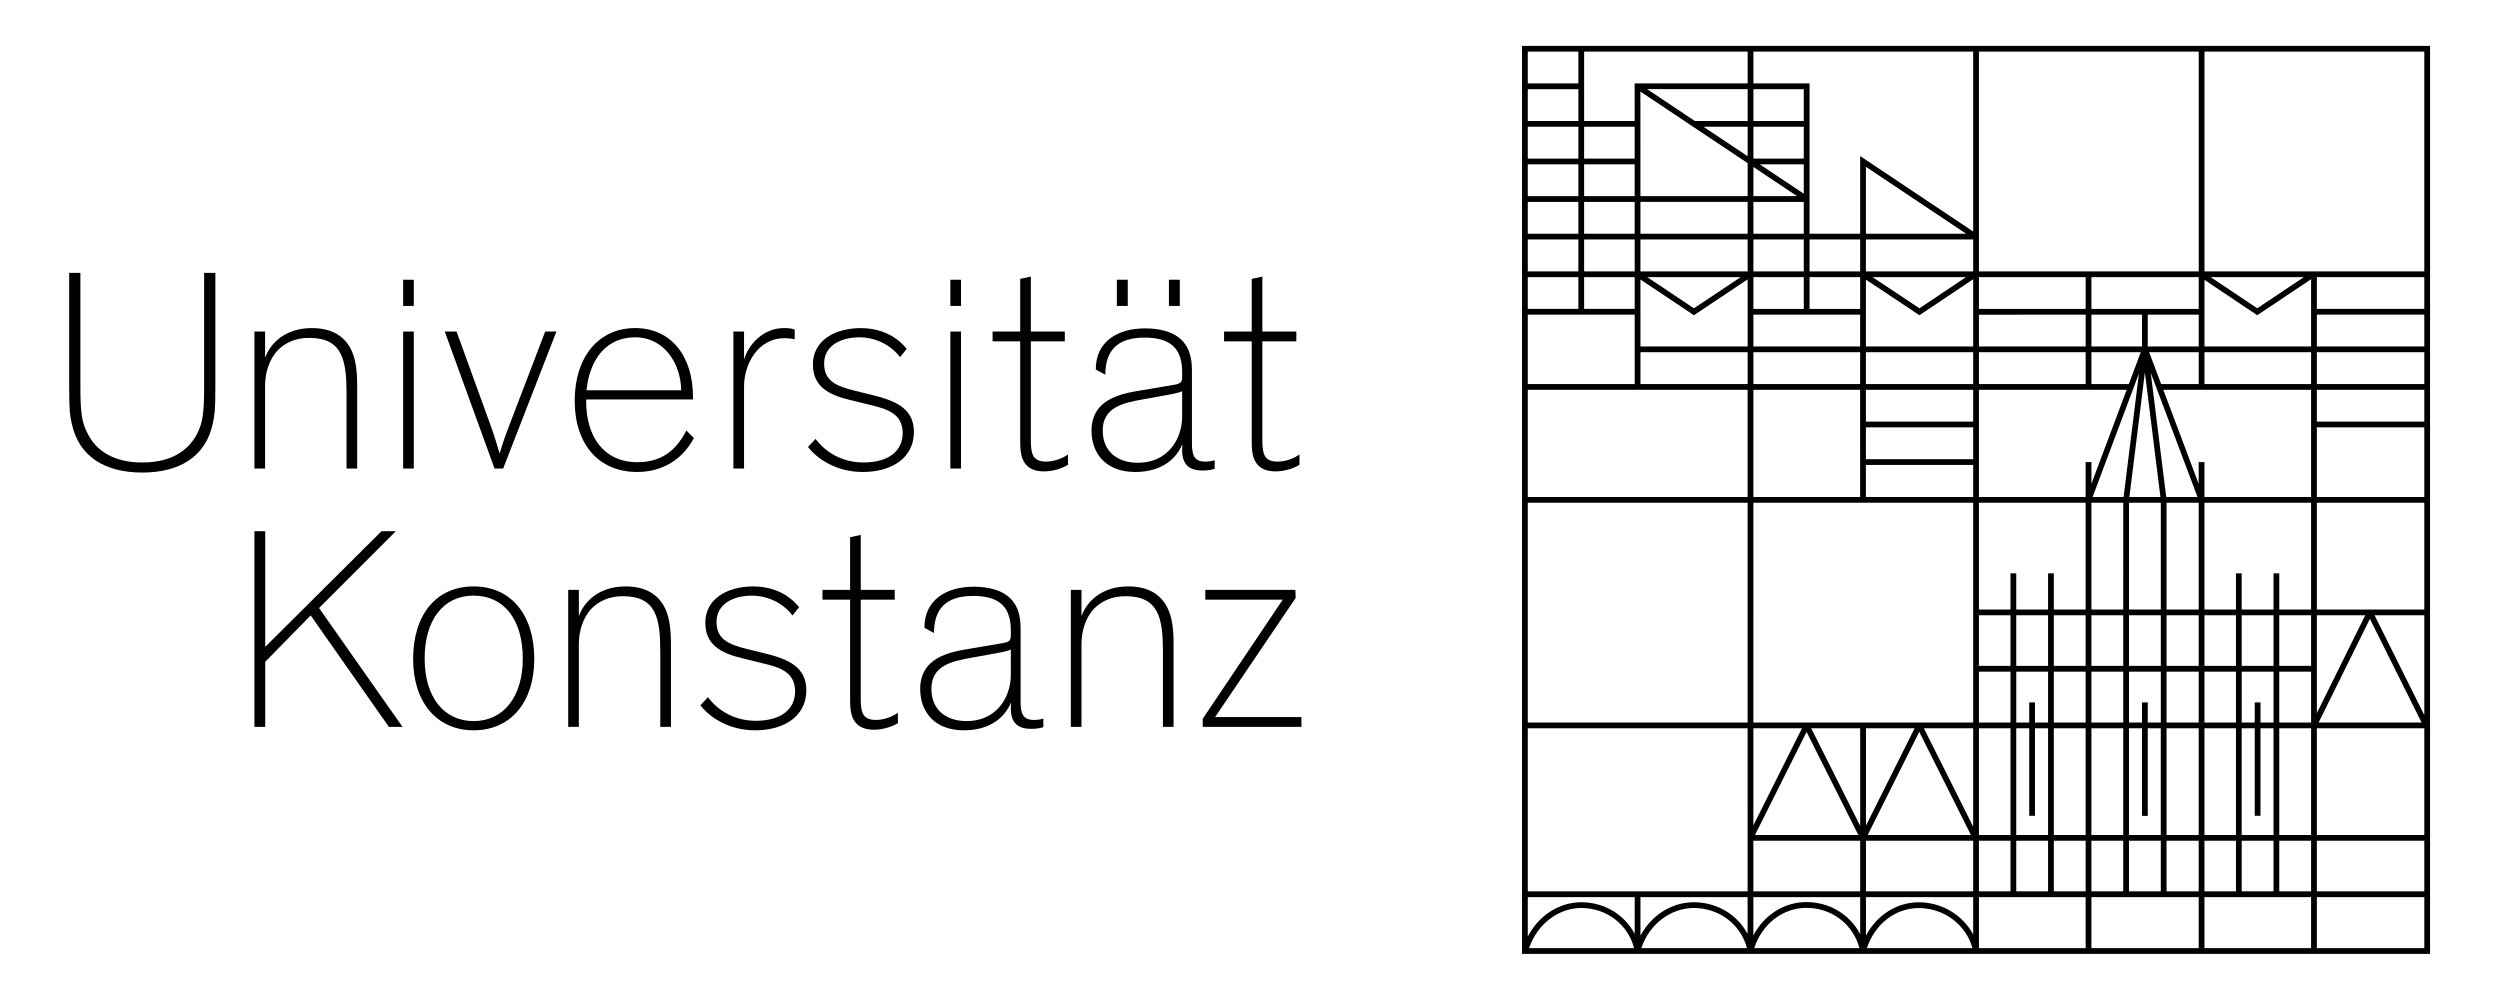
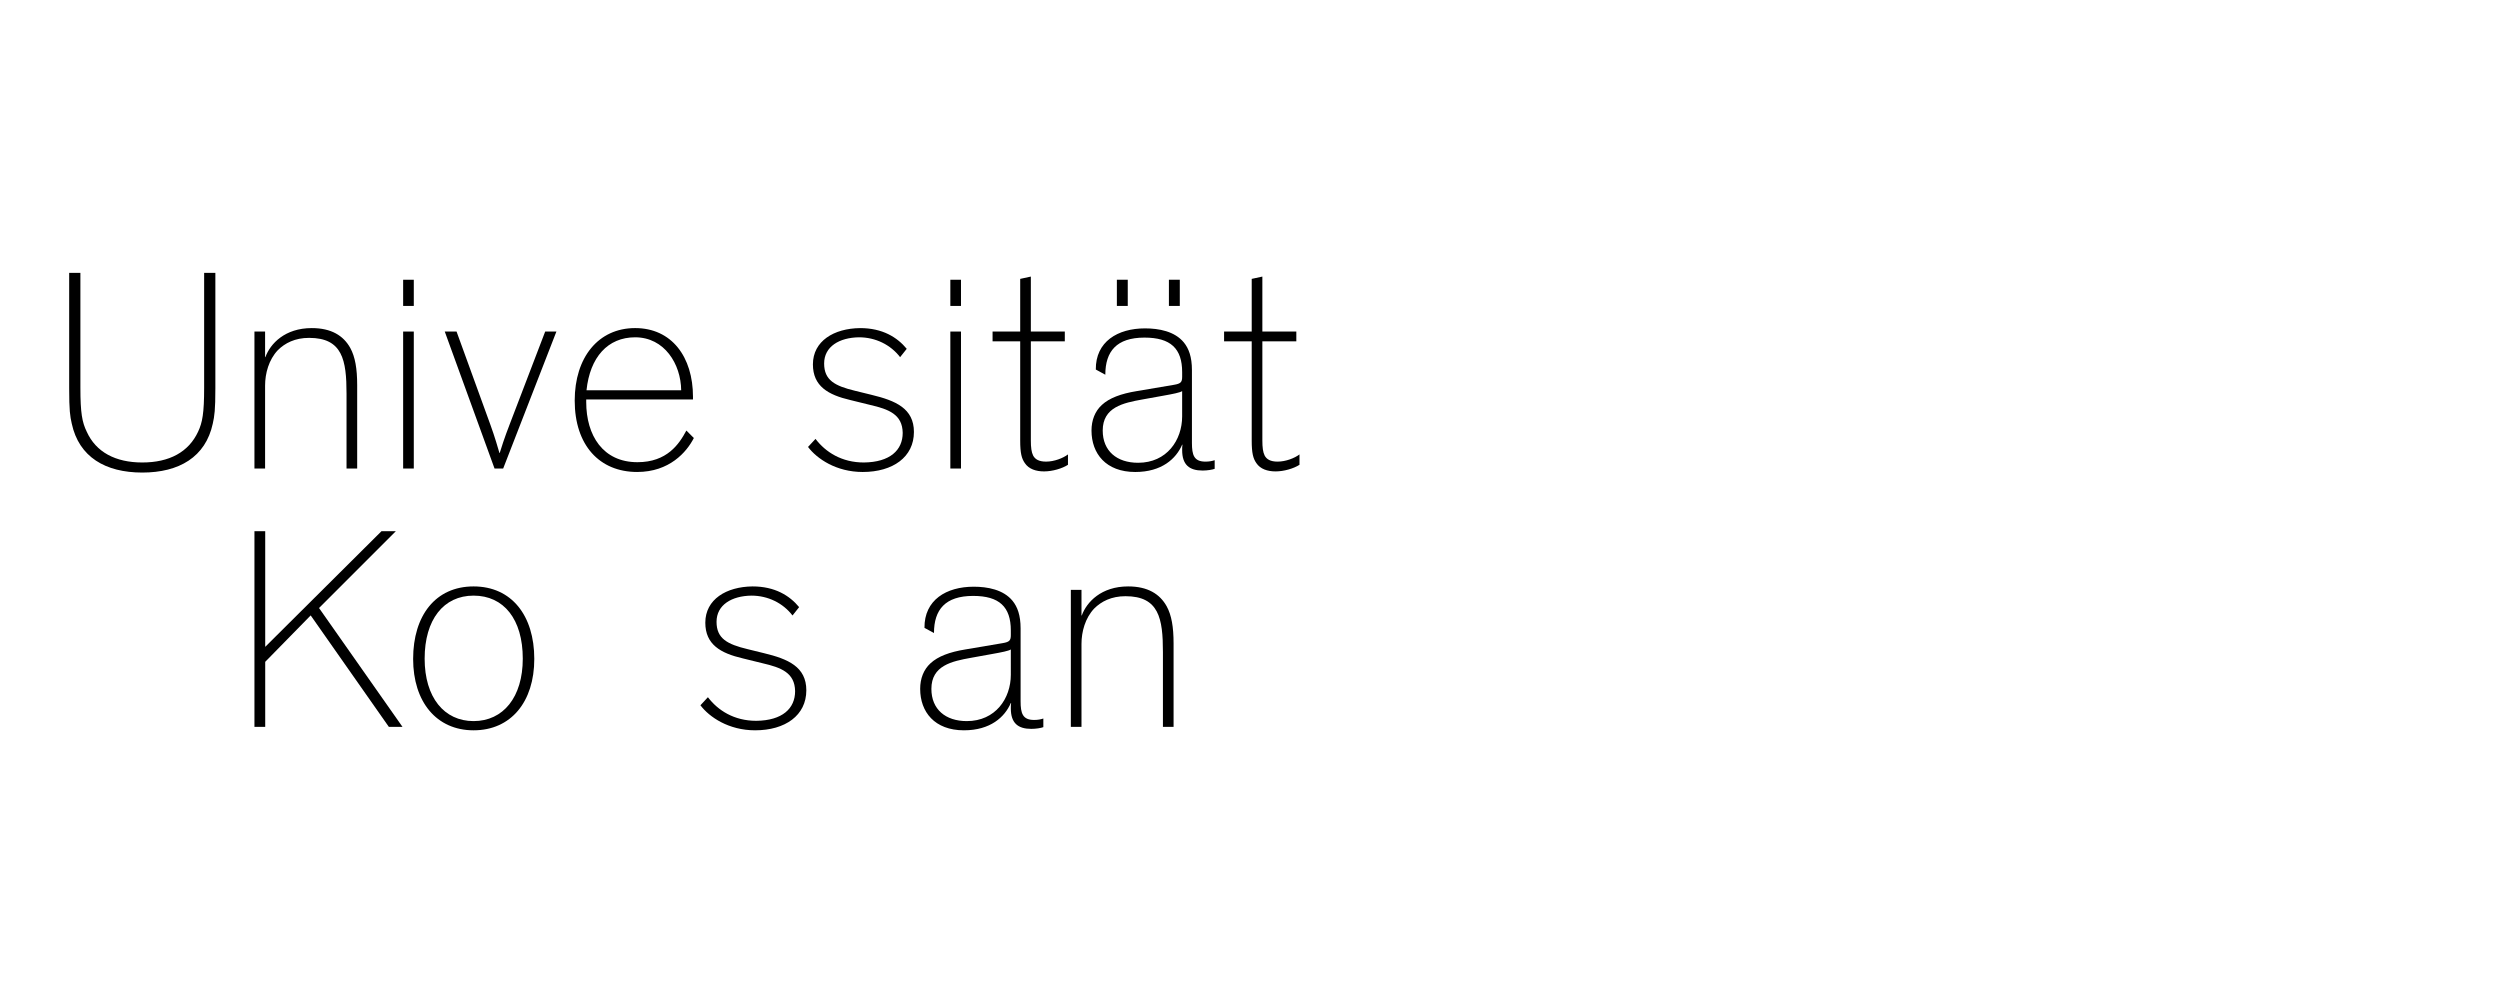
<svg xmlns="http://www.w3.org/2000/svg" xmlns:ns1="http://sodipodi.sourceforge.net/DTD/sodipodi-0.dtd" xmlns:ns2="http://www.inkscape.org/namespaces/inkscape" version="1.1" id="Logo" x="0px" y="0px" width="750" height="300" viewBox="0 0 750 300" enable-background="new 0 0 737.008 283.465" xml:space="preserve" ns1:docname="logo_uni_konstanz.svg" ns2:version="1.4.2 (ebf0e940d0, 2025-05-08)">
  <defs id="defs53" />
  <ns1:namedview pagecolor="#ffffff" bordercolor="#666666" borderopacity="1" objecttolerance="10" gridtolerance="10" guidetolerance="10" ns2:pageopacity="0" ns2:pageshadow="2" ns2:window-width="2560" ns2:window-height="1375" id="namedview51" showgrid="false" ns2:zoom="0.77905628" ns2:cx="358.1256" ns2:cy="114.88259" ns2:window-x="0" ns2:window-y="0" ns2:window-maximized="1" ns2:current-layer="Logo" ns2:showpageshadow="0" ns2:pagecheckerboard="0" ns2:deskcolor="#505050" />
  <g id="g48" transform="matrix(0.961,0,0,0.961,20.753,13.751)" style="stroke-width:0.565">
    <g id="g44" style="stroke-width:0.565">
      <g id="g24" style="stroke-width:0.565">
        <path d="M 0.808,117.939 C 0.269,115.604 0,113.807 0,106.89 V 70.864 h 3.503 v 35.846 c 0,7.906 0.538,10.781 1.976,13.746 2.875,6.378 8.983,9.612 17.338,9.612 8.445,0 14.464,-3.234 17.429,-9.612 1.348,-2.875 1.886,-5.75 1.886,-13.746 V 70.864 h 3.503 v 36.026 c 0,6.828 -0.269,8.625 -0.808,11.05 -2.246,10.421 -10.512,15.273 -22.011,15.273 C 11.318,133.212 3.054,128.36 0.808,117.939 Z" id="path2" ns2:connector-curvature="0" style="stroke-width:0.565" />
        <path d="m 89.908,131.954 h -3.324 v -23.358 c 0,-10.511 -1.257,-17.428 -11.679,-17.428 -4.402,0 -7.546,1.617 -9.792,3.863 -2.786,2.965 -3.954,7.187 -3.954,11.05 v 25.873 H 57.835 V 89.191 h 3.324 v 7.995 h 0.09 c 1.527,-4.222 6.109,-9.074 14.464,-9.074 6.109,0 9.882,2.336 12.038,6.199 1.527,2.785 2.156,6.468 2.156,11.589 v 26.054 z" id="path4" ns2:connector-curvature="0" style="stroke-width:0.565" />
        <path d="m 107.581,81.196 h -3.324 v -8.175 h 3.324 v 5.393 z m 0,50.758 h -3.324 V 89.191 h 3.324 v 26.558 z" id="path6" ns2:connector-curvature="0" style="stroke-width:0.565" />
        <path d="m 135.483,131.954 h -2.695 L 117.246,89.191 h 3.683 l 10.601,29.197 c 1.258,3.414 2.516,7.726 2.786,8.714 h 0.089 c 0.27,-0.988 1.618,-5.121 3.056,-8.804 L 148.6,89.19 h 3.503 z" id="path8" ns2:connector-curvature="0" style="stroke-width:0.565" />
        <path d="m 194.737,109.584 v 0.809 h -33.33 v 0.809 c 0,10.421 5.211,18.776 15.992,18.776 9.253,0 13.026,-5.66 15.272,-9.882 l 2.335,2.335 c -2.246,4.402 -7.635,10.601 -17.698,10.601 -11.769,0 -19.495,-8.354 -19.495,-22.28 0,-13.476 7.367,-22.64 18.866,-22.64 11.411,0.001 18.058,8.985 18.058,21.472 z m -33.239,-2.066 h 29.556 c -0.089,-8.175 -5.21,-16.53 -14.374,-16.53 -8.534,0 -14.104,6.199 -15.182,16.53 z" id="path10" ns2:connector-curvature="0" style="stroke-width:0.565" />
-         <path d="m 226.491,91.617 c -1.168,-0.27 -2.246,-0.359 -3.234,-0.359 -8.086,0 -12.578,7.906 -12.578,15.093 v 25.604 h -3.324 V 89.191 h 3.324 v 8.804 c 1.259,-4.762 6.11,-9.883 12.309,-9.883 1.078,0 2.335,0 3.503,0.449 z" id="path12" ns2:connector-curvature="0" style="stroke-width:0.565" />
        <path d="m 259.396,97.187 c -2.964,-3.863 -7.636,-6.199 -12.847,-6.199 -6.108,0.09 -10.87,2.875 -10.87,8.176 0,5.21 3.324,7.007 9.703,8.534 l 5.121,1.258 c 7.457,1.797 13.206,4.223 13.206,11.589 0,7.815 -6.559,12.487 -15.992,12.487 -8.265,0 -14.284,-4.132 -17.069,-7.816 l 2.336,-2.515 c 3.145,4.132 8.175,7.366 15.092,7.366 8.177,-0.089 12.129,-3.863 12.129,-9.253 -0.09,-5.75 -4.313,-7.367 -10.152,-8.714 l -6.199,-1.527 c -6.917,-1.617 -11.68,-4.312 -11.68,-11.14 0,-7.277 6.559,-11.229 14.734,-11.32 7.007,0 11.588,2.875 14.554,6.469 z" id="path14" ns2:connector-curvature="0" style="stroke-width:0.565" />
        <path d="m 278.403,81.196 h -3.324 v -8.175 h 3.324 v 5.041 z m 0,50.758 h -3.324 V 89.191 h 3.324 v 31.474 z" id="path16" ns2:connector-curvature="0" style="stroke-width:0.565" />
        <path d="m 311.799,130.787 c -1.797,1.167 -4.851,2.066 -7.457,2.066 -2.516,0 -4.762,-0.719 -6.019,-2.605 -0.989,-1.438 -1.438,-3.054 -1.438,-7.007 V 92.246 h -8.625 v -3.054 h 8.625 V 72.75 l 3.324,-0.718 v 17.159 h 10.602 v 3.054 h -10.602 v 30.905 c 0,2.246 0.181,3.683 0.719,4.761 0.628,1.168 1.797,1.887 4.043,1.887 2.516,0 5.3,-1.079 6.828,-2.246 z" id="path18" ns2:connector-curvature="0" style="stroke-width:0.565" />
        <path d="m 320.49,101.05 c -0.09,-8.715 6.828,-12.847 15.362,-12.847 4.313,0 9.253,0.898 12.128,4.402 1.528,1.887 2.516,4.492 2.516,8.625 v 22.729 c 0,3.773 0.628,5.84 4.223,5.84 1.168,0 2.066,-0.18 2.875,-0.449 v 2.695 c -0.719,0.27 -2.246,0.539 -3.773,0.539 -4.132,0 -6.378,-1.796 -6.378,-6.378 0,-0.539 0,-1.078 0.089,-1.707 h -0.089 c -1.888,4.402 -6.378,8.535 -14.644,8.535 -9.163,0 -13.655,-5.75 -13.655,-12.937 0,-3.234 1.078,-6.019 3.234,-7.996 2.336,-2.156 5.929,-3.504 10.871,-4.312 l 11.679,-1.977 c 2.067,-0.359 2.516,-0.808 2.516,-2.515 v -1.438 c 0,-7.367 -3.594,-10.78 -11.769,-10.78 -8.714,0 -12.218,4.312 -12.218,11.589 z m 26.951,6.738 c -0.629,0.449 -2.875,0.898 -5.929,1.438 l -6.469,1.167 c -6.02,1.078 -12.398,2.426 -12.398,9.703 0,6.379 4.402,10.062 11.05,10.062 8.983,0 13.746,-7.097 13.746,-14.464 z M 327.062,73.021 h 3.4 v 4.807 3.369 h -3.4 z m 16.247,0 h 3.399 v 4.572 3.603 h -3.399 z" id="path20" ns2:connector-curvature="0" style="stroke-width:0.565" />
        <path d="m 384.072,130.787 c -1.797,1.167 -4.852,2.066 -7.456,2.066 -2.517,0 -4.763,-0.719 -6.02,-2.605 -0.989,-1.438 -1.438,-3.054 -1.438,-7.007 V 92.246 h -8.625 v -3.054 h 8.625 V 72.75 l 3.324,-0.718 v 17.159 h 10.603 v 3.054 h -10.603 v 30.905 c 0,2.246 0.181,3.683 0.719,4.761 0.629,1.168 1.797,1.887 4.043,1.887 2.517,0 5.301,-1.079 6.828,-2.246 z" id="path22" ns2:connector-curvature="0" style="stroke-width:0.565" />
      </g>
      <g id="g42" style="stroke-width:0.565">
        <path d="M 104.05,212.597 H 99.792 L 75.393,177.806 61.198,192.294 v 20.303 h -3.362 v -61.09 h 3.362 v 36.115 l 36.308,-36.115 h 4.479 l -23.987,23.987 z" id="path26" ns2:connector-curvature="0" style="stroke-width:0.565" />
        <path d="m 126.242,168.756 c 11.858,0 18.955,9.074 18.955,22.64 0,13.386 -7.276,22.279 -18.955,22.279 -11.59,0 -18.867,-8.894 -18.867,-22.279 0,-13.566 7.008,-22.64 18.867,-22.64 z m 0,42.044 c 9.253,0 15.361,-7.456 15.361,-19.494 0,-12.308 -5.929,-19.675 -15.361,-19.675 -9.344,0 -15.273,7.457 -15.273,19.675 0,12.128 6.109,19.494 15.273,19.494 z" id="path28" ns2:connector-curvature="0" style="stroke-width:0.565" />
-         <path d="m 187.858,212.597 h -3.324 V 189.24 c 0,-10.512 -1.257,-17.429 -11.679,-17.429 -4.402,0 -7.547,1.617 -9.793,3.863 -2.784,2.965 -3.953,7.187 -3.953,11.05 v 25.873 h -3.324 v -42.762 h 3.324 v 7.995 h 0.089 c 1.528,-4.222 6.109,-9.074 14.464,-9.074 6.108,0 9.881,2.336 12.039,6.199 1.527,2.785 2.156,6.469 2.156,11.589 v 26.053 z" id="path30" ns2:connector-curvature="0" style="stroke-width:0.565" />
        <path d="m 225.809,177.83 c -2.964,-3.863 -7.635,-6.199 -12.847,-6.199 -6.109,0.09 -10.87,2.875 -10.87,8.176 0,5.21 3.324,7.007 9.702,8.534 l 5.121,1.258 c 7.457,1.797 13.206,4.223 13.206,11.589 0,7.815 -6.559,12.487 -15.992,12.487 -8.266,0 -14.284,-4.132 -17.069,-7.815 l 2.336,-2.516 c 3.145,4.133 8.175,7.367 15.092,7.367 8.177,-0.09 12.129,-3.863 12.129,-9.254 -0.09,-5.749 -4.313,-7.367 -10.152,-8.714 l -6.199,-1.527 c -6.918,-1.617 -11.68,-4.312 -11.68,-11.141 0,-7.276 6.559,-11.229 14.734,-11.319 7.007,0 11.588,2.875 14.554,6.469 z" id="path32" ns2:connector-curvature="0" style="stroke-width:0.565" />
-         <path d="m 258.701,211.43 c -1.797,1.167 -4.853,2.065 -7.458,2.065 -2.515,0 -4.761,-0.719 -6.02,-2.605 -0.987,-1.438 -1.437,-3.054 -1.437,-7.007 v -30.994 h -8.625 v -3.054 h 8.625 v -16.441 l 3.324,-0.718 v 17.159 h 10.601 v 3.054 H 247.11 v 30.904 c 0,2.246 0.18,3.684 0.719,4.762 0.628,1.168 1.797,1.887 4.042,1.887 2.516,0 5.3,-1.079 6.829,-2.246 v 3.234 z" id="path34" ns2:connector-curvature="0" style="stroke-width:0.565" />
        <path d="m 267.004,181.693 c -0.09,-8.715 6.828,-12.847 15.362,-12.847 4.312,0 9.253,0.898 12.128,4.402 1.528,1.887 2.516,4.492 2.516,8.625 v 22.729 c 0,3.773 0.629,5.84 4.223,5.84 1.168,0 2.067,-0.18 2.875,-0.449 v 2.694 c -0.719,0.271 -2.246,0.539 -3.773,0.539 -4.132,0 -6.378,-1.796 -6.378,-6.378 0,-0.539 0,-1.078 0.089,-1.707 h -0.089 c -1.887,4.402 -6.378,8.534 -14.644,8.534 -9.163,0 -13.655,-5.749 -13.655,-12.937 0,-3.234 1.078,-6.019 3.234,-7.995 2.336,-2.156 5.929,-3.504 10.871,-4.312 l 11.679,-1.977 c 2.066,-0.359 2.516,-0.809 2.516,-2.516 V 182.5 c 0,-7.366 -3.594,-10.78 -11.769,-10.78 -8.713,0 -12.218,4.312 -12.218,11.588 z m 26.952,6.738 c -0.628,0.449 -2.875,0.898 -5.929,1.438 l -6.468,1.168 c -6.02,1.078 -12.398,2.426 -12.398,9.702 0,6.379 4.402,10.062 11.05,10.062 8.983,0 13.745,-7.097 13.745,-14.464 z" id="path36" ns2:connector-curvature="0" style="stroke-width:0.565" />
        <path d="m 344.766,212.597 h -3.324 V 189.24 c 0,-10.512 -1.257,-17.429 -11.679,-17.429 -4.402,0 -7.547,1.617 -9.792,3.863 -2.786,2.965 -3.954,7.187 -3.954,11.05 v 25.873 h -3.324 v -42.762 h 3.324 v 7.995 h 0.09 c 1.527,-4.222 6.108,-9.074 14.464,-9.074 6.108,0 9.882,2.336 12.038,6.199 1.527,2.785 2.156,6.469 2.156,11.589 v 26.053 z" id="path38" ns2:connector-curvature="0" style="stroke-width:0.565" />
-         <path d="m 384.68,212.597 h -30.814 v -2.515 l 24.977,-37.193 h -24.167 v -3.054 h 28.119 l 0.089,2.515 -25.154,37.193 h 26.951 v 3.054 z" id="path40" ns2:connector-curvature="0" style="stroke-width:0.565" />
      </g>
    </g>
-     <path d="M 453.543,0 V 283.465 H 737.008 V 0 Z m 142.634,1.798 h 68.616 v 68.616 h -68.616 z m 80.235,193.566 v 15.885 l -9.831,-0.001 H 654.75 v -15.884 h 10.033 v 15.868 h 1.798 v -15.868 z m -9.831,-1.798 v -15.798 h 9.831 v 15.798 z m 0,52.792 v -33.312 h 9.831 v 33.312 z m 9.831,1.798 v 15.793 h -9.831 v -15.793 z m -21.662,-54.59 v -15.798 h 10.033 v 15.798 z m 10.033,-17.595 H 654.75 v -33.333 h 10.033 z m -10.139,-35.131 -4.828,-38.761 14.59,38.761 z m -23.354,105.518 0.001,-33.312 h 9.934 l -0.002,33.312 z m 9.933,1.798 -10e-4,15.793 h -9.932 v -15.793 z m -9.932,-36.909 v -15.883 h 9.935 l -10e-4,15.884 z m 10e-4,-17.681 v -15.798 h 9.935 l -10e-4,15.798 z m 0,-17.595 10e-4,-33.333 h 9.936 l -0.002,33.333 z m 0.375,-35.131 14.466,-38.561 -4.798,38.561 z m 15.42,-46.998 h -15.792 v -9.911 l 15.792,-0.003 z m 0.899,8.102 4.845,38.896 h -9.684 z m -1.284,-6.304 -3.729,9.943 H 631.295 V 95.64 Z m -3.681,152.516 h 9.931 v 15.793 h -9.932 z m 0,-1.798 0.002,-33.312 h 4.063 v 27.35 h 1.798 v -27.35 h 4.067 v 33.312 z m 5.864,-35.11 v -6.282 h -1.798 v 6.282 h -4.063 l 10e-4,-15.884 h 9.928 v 15.884 z m -5.861,-17.682 10e-4,-15.798 h 9.927 v 15.798 z m 10e-4,-17.595 0.002,-33.333 h 9.925 v 33.333 z m 6.288,-80.331 h 15.479 v 9.947 h -11.735 z m -0.428,-1.798 v -9.914 l 15.908,-0.003 v 9.917 z m -17.59,-11.71 v -9.92 h 33.498 v 9.915 z m -35.118,-9.921 h 33.32 v 9.921 l -33.32,0.006 z m 0,11.726 33.32,-0.006 v 9.911 h -33.32 z m 0,11.703 h 33.32 v 9.943 h -33.32 z m 0,82.129 h 9.855 v 15.798 h -9.855 z m 0,17.595 h 9.855 v 15.883 h -9.855 z m 0,17.681 h 9.855 v 33.313 h -9.855 z m 0,35.111 h 9.855 v 15.793 h -9.855 z M 525.775,13.527 541.5,13.528 v 9.931 h -15.726 z m -10e-4,11.731 H 541.5 v 9.934 H 525.773 Z M 541.5,36.99 v 9.168 L 527.765,36.99 Z m -15.727,0.833 13.63,9.099 h -13.63 z m 0,10.897 H 541.5 v 9.933 h -15.728 z m -10e-4,11.731 H 541.5 v 9.963 h -15.729 z m -0.001,11.76 H 541.5 v 9.915 h -15.729 z m 0,11.713 h 33.325 l -10e-4,9.917 h -33.324 z m 33.325,-11.713 v 9.915 h -15.798 v -9.915 z m -15.798,-1.797 v -9.963 h 15.799 v 9.963 z M 525.771,95.64 h 33.324 l -10e-4,9.943 H 525.77 Z m -10e-4,11.741 h 33.324 l -0.002,33.459 h -33.324 z m -0.007,105.662 15.173,0.001 -15.175,30.315 z m 16.612,1.143 16.156,32.173 h -32.26 z M 472.928,25.259 h 15.774 l 0.002,9.933 -15.776,0.004 z m 0,11.735 15.776,-0.003 0.003,9.932 h -15.779 z m 0,11.726 h 15.779 l 0.003,9.933 h -15.782 z m 0,11.731 h 15.782 l 0.002,9.963 h -15.784 z m 0,11.76 h 15.785 l 0.002,9.902 H 472.928 Z M 455.341,1.798 h 15.789 v 9.933 h -15.789 z m 0,11.731 h 15.789 v 9.932 h -15.789 z m 0,11.73 h 15.789 v 9.937 l -15.789,0.003 z m 0,11.739 15.789,-0.004 v 9.928 h -15.789 z m 0,11.722 h 15.789 v 9.933 h -15.789 z m 0,11.731 h 15.789 v 9.963 h -15.789 z m 0,11.76 h 15.789 v 9.902 h -15.789 z m 0,11.701 h 33.375 l 0.005,21.671 h -33.38 z m 0.41,197.754 c 2.533,-7.47 9.138,-12.538 16.35,-12.525 7.888,0.048 14.505,5.15 16.417,12.525 z m 32.966,-4.444 c -3.144,-5.962 -9.395,-9.836 -16.606,-9.879 -0.03,0 -0.061,0 -0.092,0 -6.947,0 -13.315,4.227 -16.678,10.706 v -12.301 h 33.376 z m 2.072,4.444 c 2.49,-7.461 9.164,-12.547 16.453,-12.525 7.941,0.057 14.6,5.158 16.519,12.525 z m 33.172,-4.425 c -3.155,-5.966 -9.446,-9.848 -16.708,-9.898 -0.029,0 -0.057,0 -0.087,0 -6.925,0 -13.267,4.11 -16.651,10.429 v -12.023 h 33.447 z m 10e-4,-13.292 h -68.621 v -50.907 l 68.624,0.001 z m 0.003,-52.704 -68.624,-0.002 v -68.605 h 68.628 z m 0.004,-70.405 h -68.628 v -33.459 h 68.63 z m 0.003,-35.257 h -33.453 l -0.002,-9.943 h 33.455 z m 0,-11.741 h -33.455 l -0.005,-20.895 16.689,11.147 16.771,-11.192 z M 492.647,72.211 h 29.12 l -14.566,9.72 z m 31.326,-1.797 h -33.462 l -0.002,-9.963 h 33.465 z m 0.001,-11.761 h -33.466 l -0.002,-9.933 h 33.469 z m 10e-4,-11.731 h -33.47 l -0.007,-32.646 33.478,22.347 z m 10e-4,-12.462 -13.787,-9.203 h 13.788 z m 10e-4,-11.001 h -16.482 l -14.884,-9.936 31.366,0.003 z m 0,-11.73 -35.278,-0.004 0.003,11.736 H 472.929 V 1.798 h 51.05 z m 2.053,269.937 c 2.498,-7.569 8.923,-12.567 16.293,-12.567 0.031,0 0.063,0 0.095,0 7.869,0.039 14.488,5.153 16.453,12.567 z m 33.076,-4.348 c -3.153,-6.052 -9.438,-9.982 -16.679,-10.018 -0.035,-0.001 -0.071,-0.001 -0.106,-0.001 -6.989,0 -13.202,4.029 -16.562,10.411 v -11.963 h 33.347 z m 0,-13.369 H 525.76 l 10e-4,-15.793 h 33.346 v 15.793 z m 0,-20.454 -15.292,-30.451 h 15.292 z m 2.087,38.171 c 2.524,-7.534 8.909,-12.504 16.212,-12.504 0.029,0 0.059,0 0.088,0 7.857,0.05 14.692,5.246 16.654,12.504 z m 33.186,-4.262 c -3.2,-5.988 -9.646,-9.994 -16.875,-10.04 -0.033,0 -0.065,0 -0.098,0 -6.95,0 -13.139,4.027 -16.501,10.409 v -12.025 h 33.474 z m 0,-13.455 h -33.474 v -15.793 h 33.474 z m -33.474,-20.52 v -30.385 l 15.188,10e-4 z m 16.642,-29.271 16.127,32.2 h -32.223 z m 16.832,29.591 -15.378,-30.704 h 15.378 z m 0,-32.502 -68.616,-0.002 0.005,-68.607 h 68.611 z m 0,-70.407 h -33.488 v -10.006 h 33.488 z m 0,-11.804 h -33.488 l 0.001,-9.933 h 33.487 z m 0,-11.731 h -33.487 l 10e-4,-9.924 h 33.486 z m 0,-11.722 h -33.486 l 10e-4,-9.943 h 33.485 z m 0,-11.741 H 560.894 L 560.895,72.983 577.608,84.1 594.379,72.863 Z M 562.983,72.211 h 29.135 l -14.514,9.726 z m 31.396,-1.797 h -33.483 v -9.963 h 33.483 z m -33.483,-11.761 0.002,-20.88 31.271,20.88 z m 33.483,-0.687 -35.28,-23.557 -0.002,24.244 H 543.298 V 11.73 L 525.776,11.729 V 1.798 h 68.604 v 56.168 z m 35.112,223.7 h -33.314 v -15.918 h 33.314 z m -11.728,-86.302 v 15.883 h -4.085 v -6.293 h -1.798 v 6.293 h -4.05 v -15.883 z m -9.933,-1.798 v -15.798 h 9.933 v 15.798 z m 4.05,19.479 v 27.312 h 1.798 v -27.312 l 4.085,0.001 v 33.312 h -9.933 v -33.313 z m 5.883,35.111 v 15.793 h -9.933 v -15.793 z m 11.728,15.793 h -9.931 v -15.793 h 9.931 z m 0,-17.591 h -9.931 v -33.312 h 9.932 z m 10e-4,-35.111 h -9.932 v -15.883 h 9.933 z m 0.001,-17.681 h -9.933 v -15.798 h 9.933 z m 0,-17.595 h -9.933 v -11.303 h -1.798 v 11.303 h -9.933 v -11.303 h -1.798 v 11.303 h -9.855 v -33.333 h 33.317 z m 10e-4,-35.131 h -33.317 v -33.459 h 46.121 l -11.005,29.336 v -6.782 h -1.799 z m 35.289,140.826 H 631.29 v -15.918 h 33.493 z m 0,-17.717 H 654.75 v -15.793 h 10.033 z m 0,-17.591 H 654.75 v -33.312 l 10.033,0.001 z m 35.088,35.308 h -33.29 v -15.918 h 33.29 z m -11.729,-86.302 v 15.885 h -4.066 v -6.295 h -1.799 v 6.295 h -4.066 v -15.885 z m -9.932,-1.798 v -15.798 h 9.932 v 15.798 z m 4.066,19.481 v 27.318 h 1.799 v -27.318 h 4.066 v 33.312 h -9.932 v -33.312 z m 5.866,35.109 v 15.793 h -9.932 v -15.793 z m 11.729,15.793 h -9.932 v -15.793 h 9.932 z m 0,-17.591 h -9.932 v -33.312 l 9.932,0.001 z m 0,-35.109 h -9.932 v -15.885 h 9.932 z m 0,-17.683 h -9.932 v -15.798 h 9.932 z m 0,-17.595 h -9.932 v -11.303 h -1.798 v 11.303 h -9.932 v -11.303 h -1.798 v 11.303 h -9.831 v -33.333 h 33.29 v 33.333 z m 0,-35.131 h -33.29 v -10.9 h -1.798 v 6.796 l -11.049,-29.351 h 46.137 z m 0,-35.253 h -33.28 V 95.64 h 33.28 z m 0,-11.745 h -33.28 V 73.073 l 16.473,11.022 16.808,-11.247 V 93.842 Z M 668.539,72.211 h 29.049 l -14.524,9.719 z m 66.671,209.455 h -33.54 v -15.918 h 33.54 z m 0,-17.717 h -33.54 v -15.793 h 33.54 z m 0,-17.591 h -33.54 v -33.311 h 33.54 z m -33.54,-38.057 v -30.532 h 15.099 z m 16.556,-29.422 16.132,32.371 -32.14,-0.001 z m 16.984,30.048 -15.528,-31.158 h 15.528 z m 0,-32.956 h -33.54 v -33.333 h 33.54 z m 0,-35.131 h -33.54 v -21.736 h 33.54 z m 0,-23.535 h -33.54 v -9.92 h 33.54 z m 0,-11.718 H 701.67 V 95.64 h 33.54 z m 0,-11.745 h -33.54 v -9.93 h 33.54 z m 0,-11.728 h -33.54 v -9.902 h 33.54 z m 0,-11.7 H 666.591 V 1.798 h 68.619 z" id="path46" ns2:connector-curvature="0" style="stroke-width:0.565" />
  </g>
</svg>